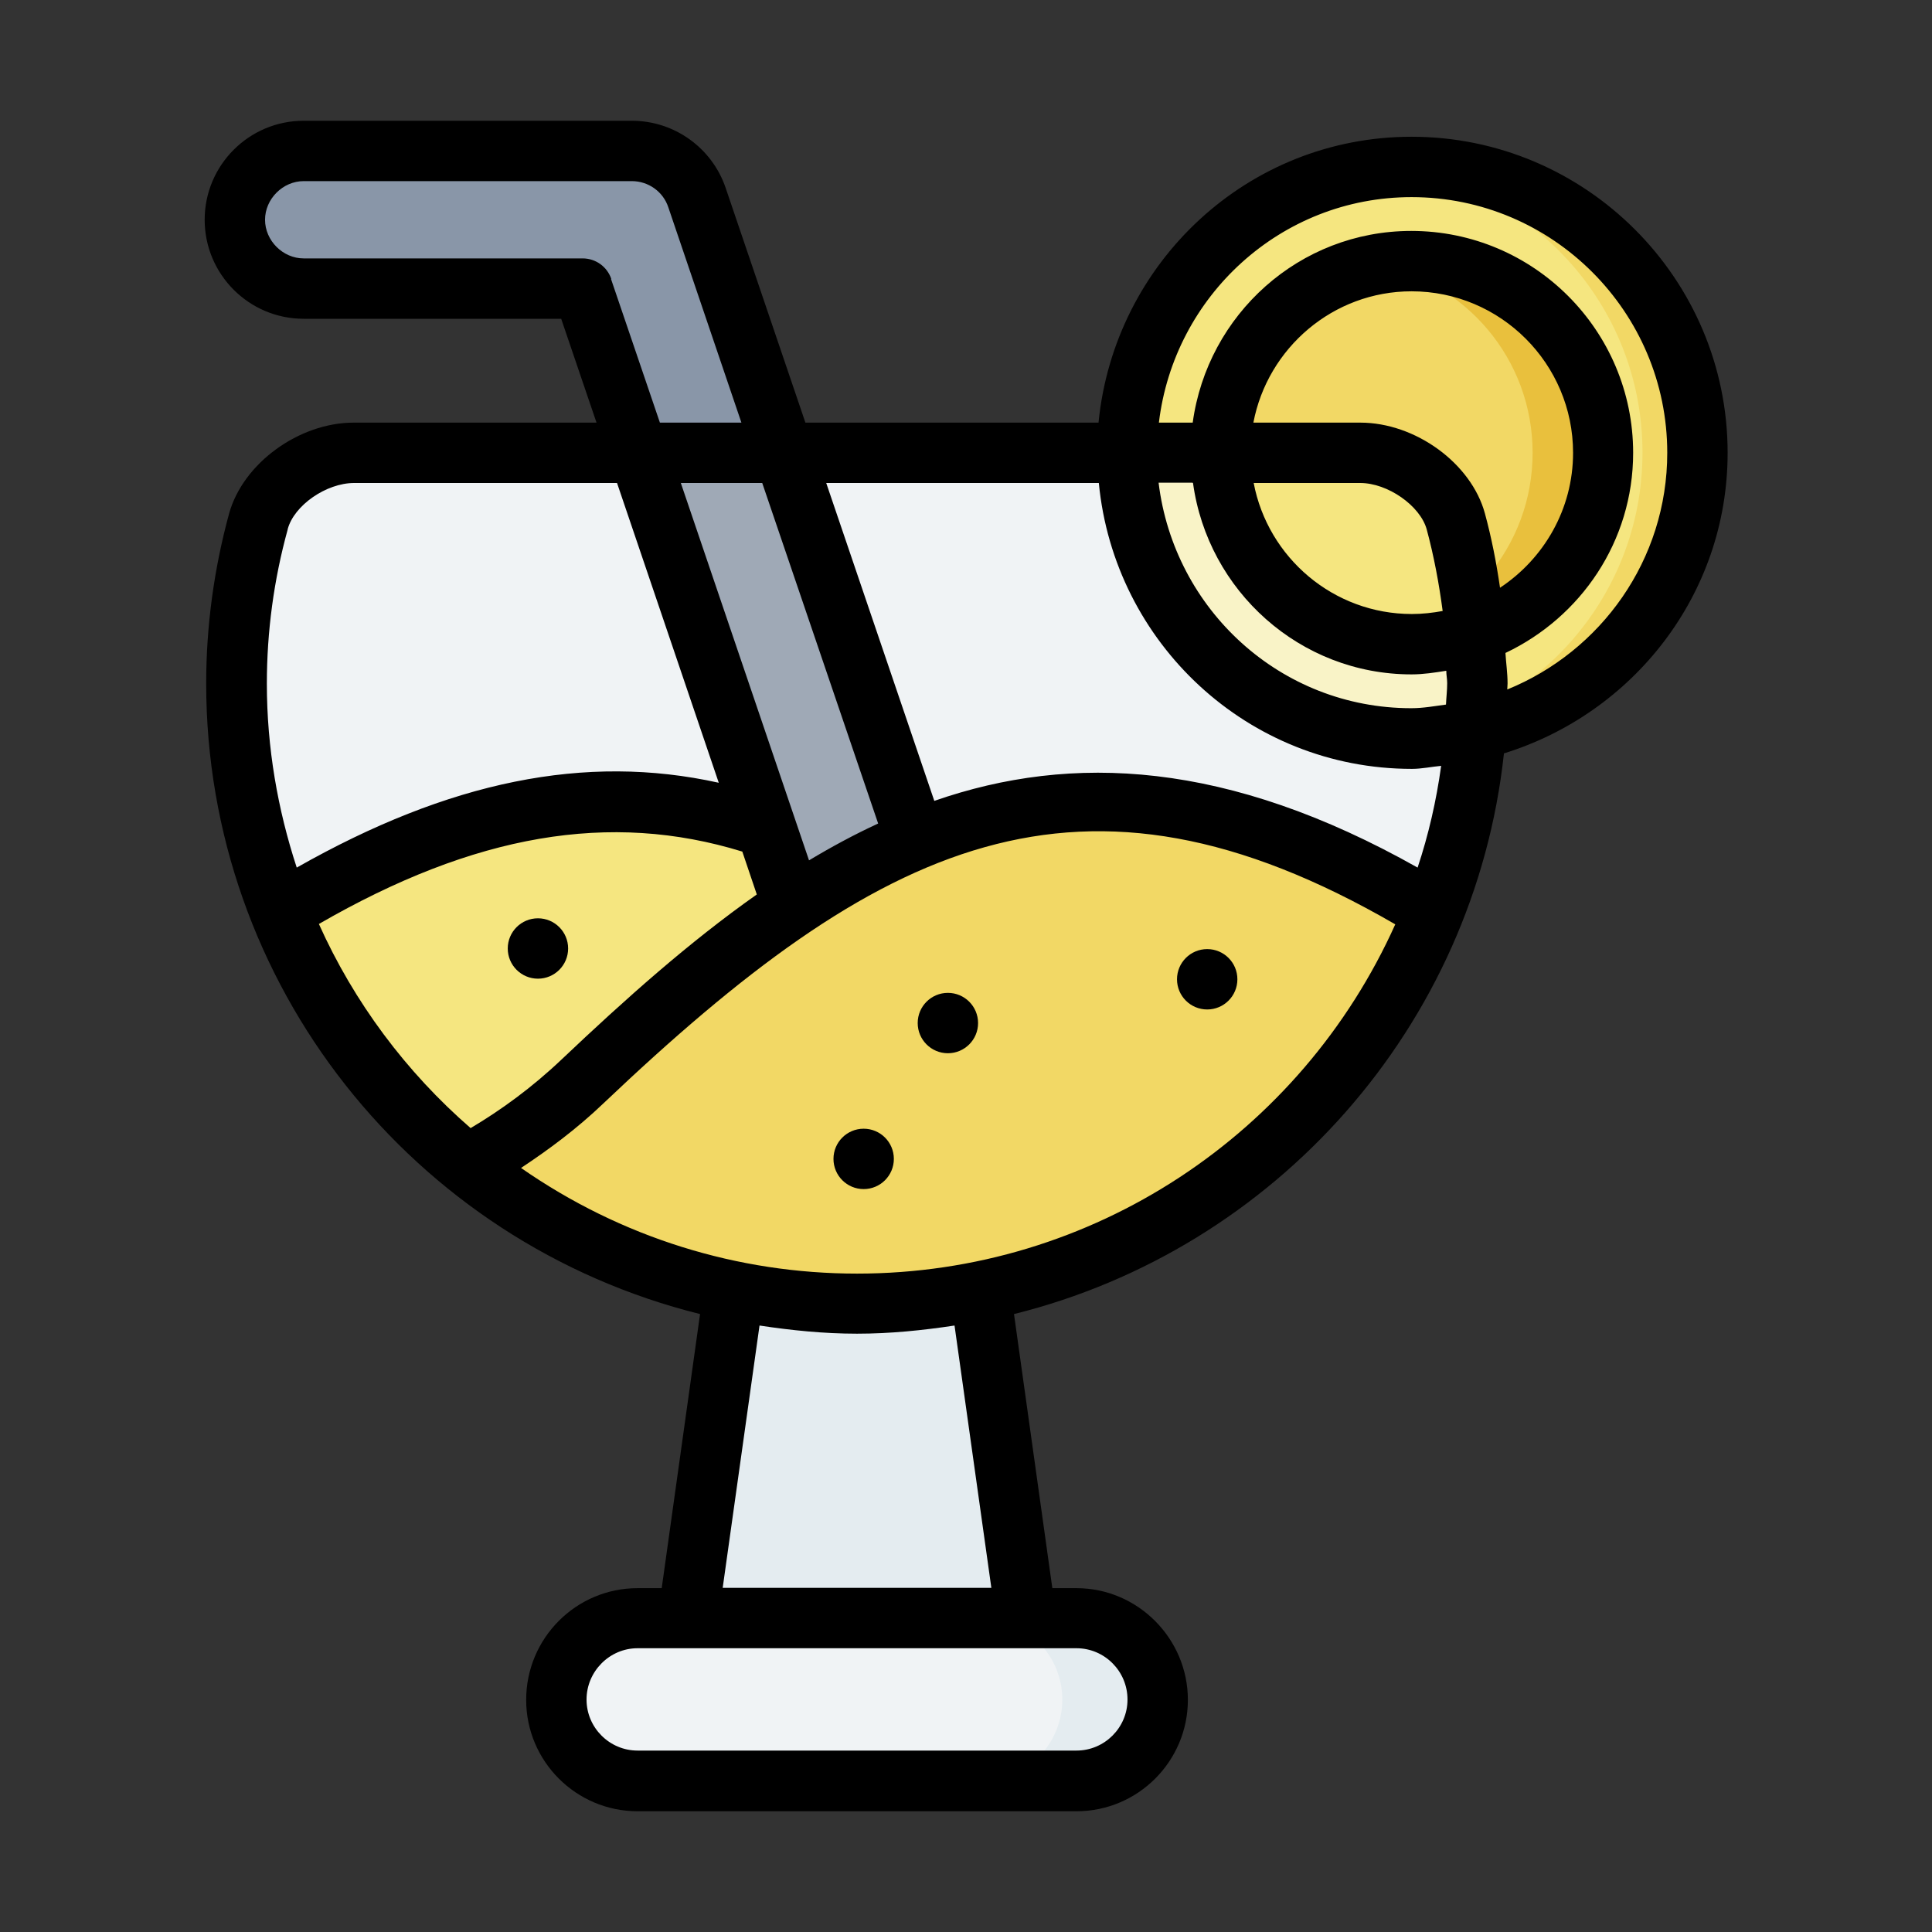
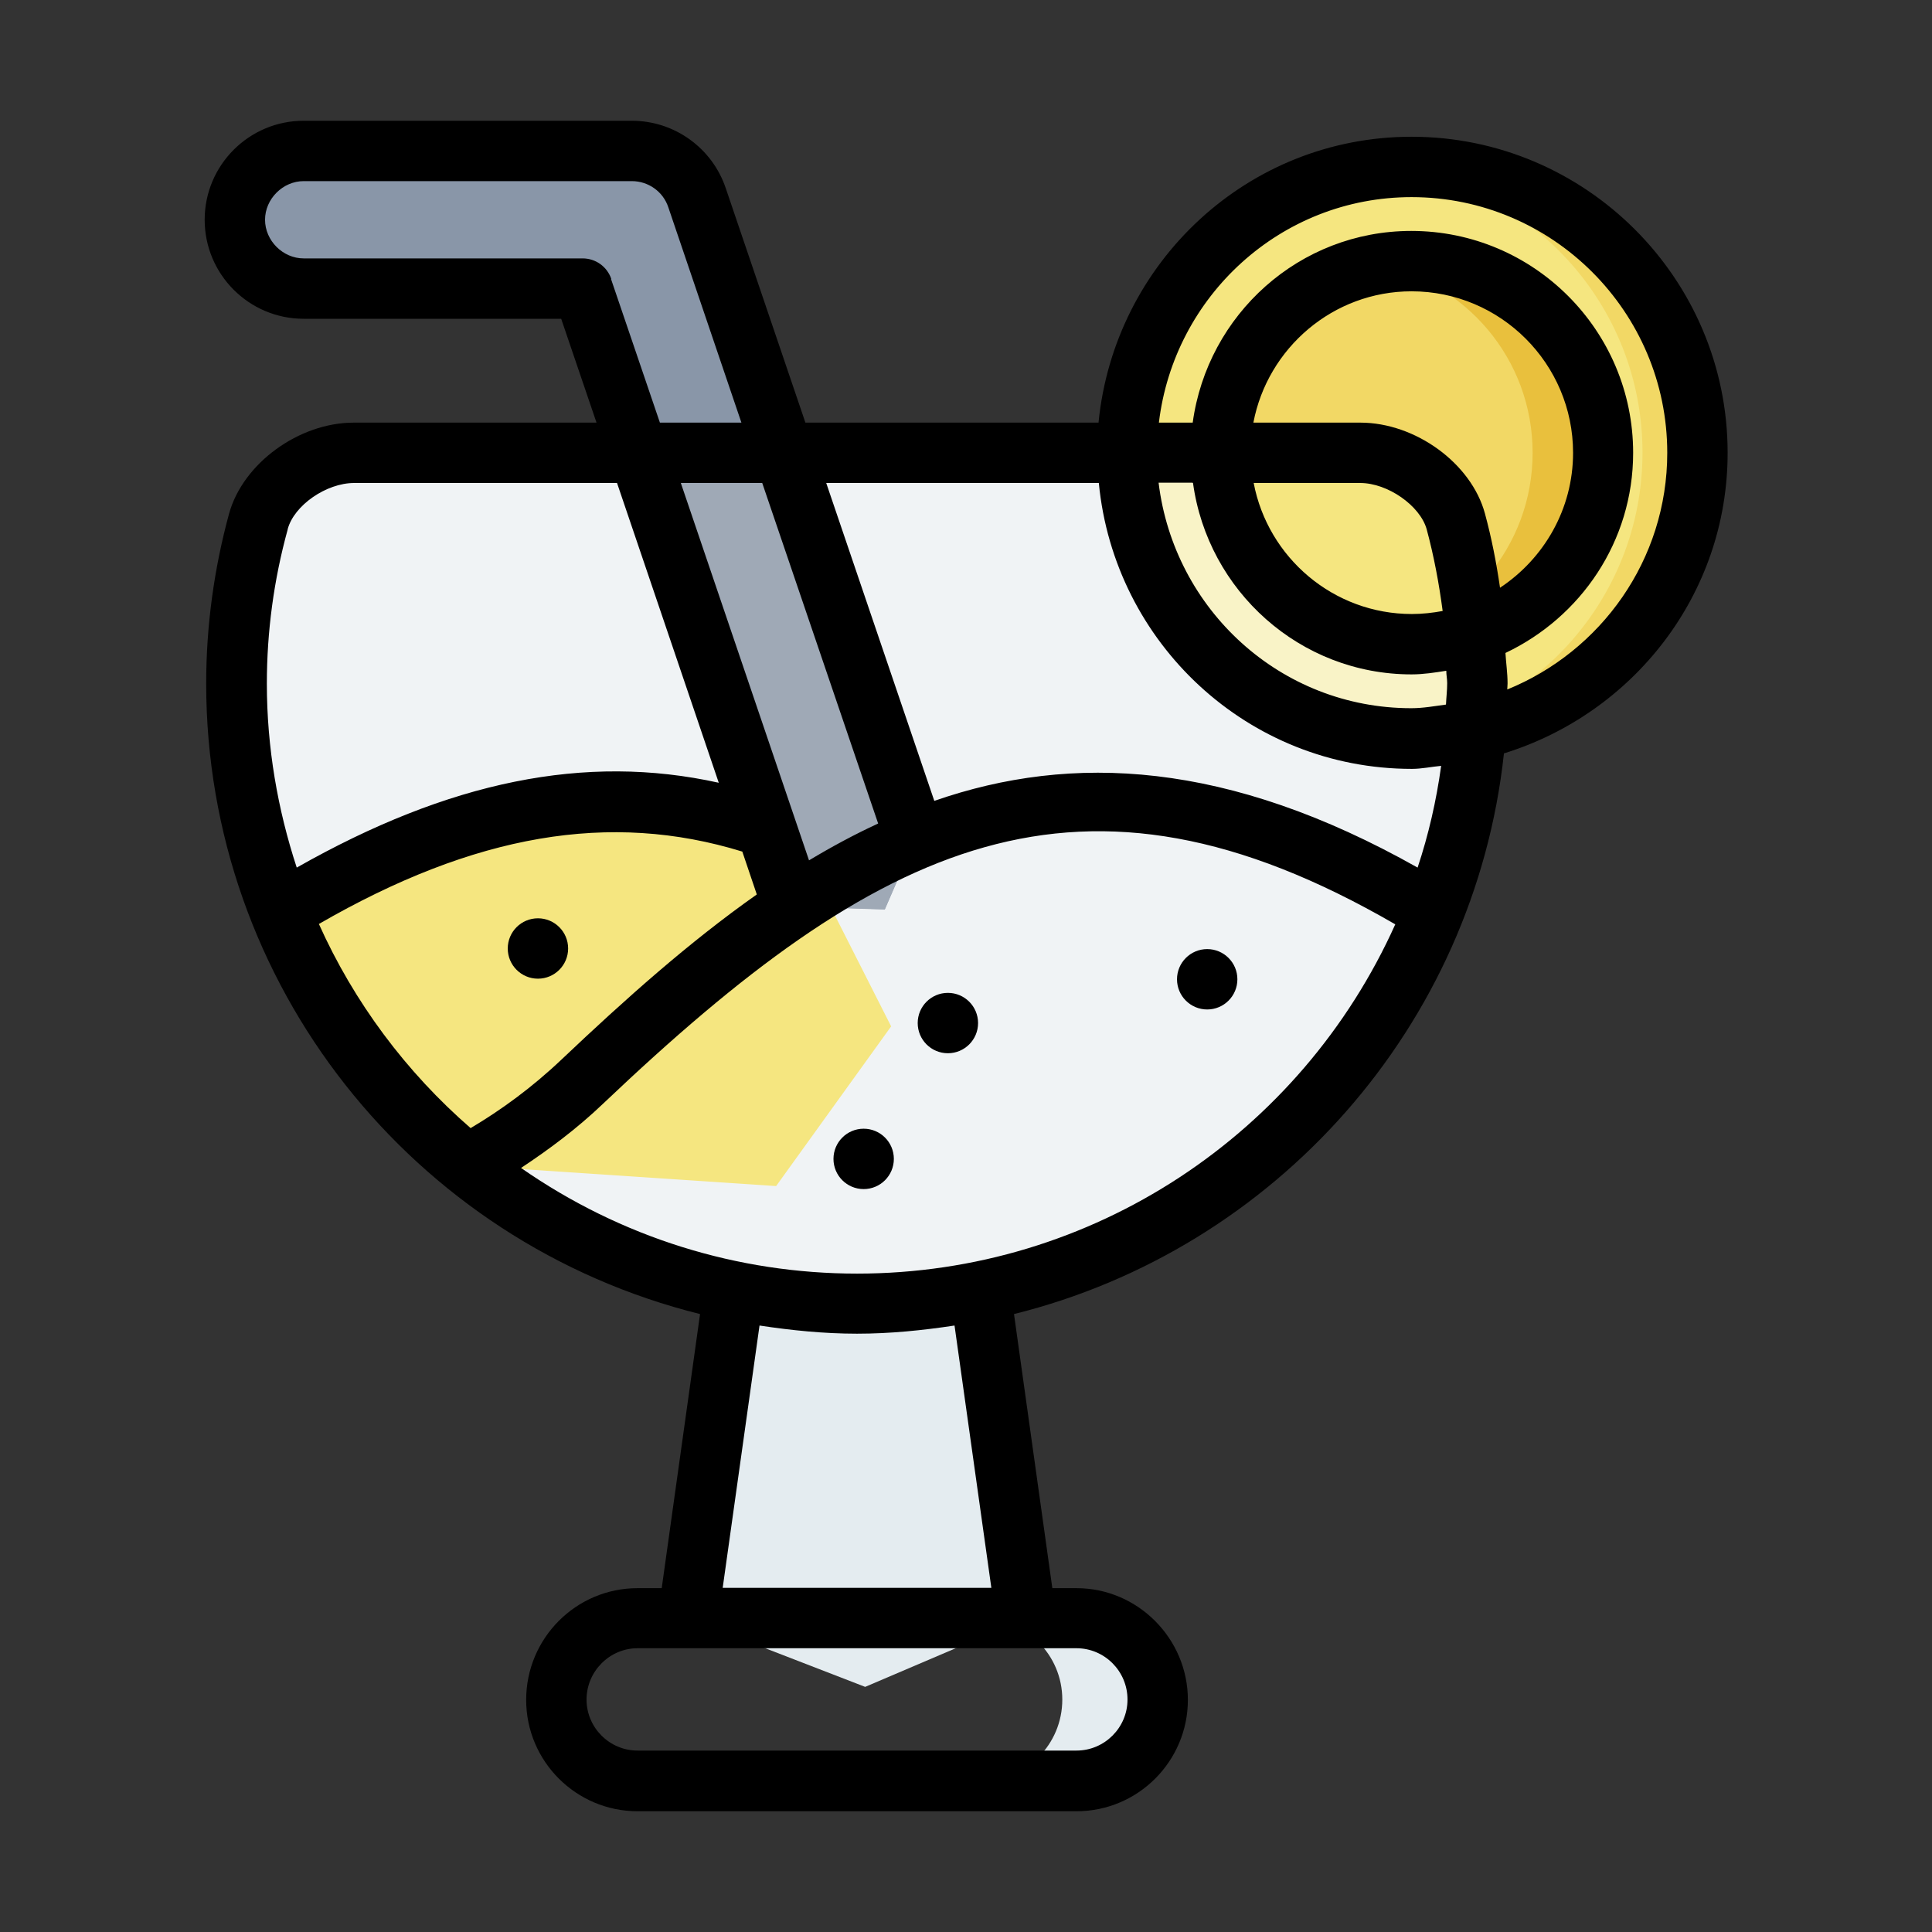
<svg xmlns="http://www.w3.org/2000/svg" width="800px" height="800px" viewBox="0 0 64 64">
  <rect x="0" y="0" width="64" height="64" fill="#333333" stroke="none" />
  <g id="a" />
  <g id="b" />
  <g id="c" />
  <g id="d" />
  <g id="e" />
  <g id="f" />
  <g id="g" />
  <g id="h" />
  <g id="i" />
  <g id="j" />
  <g id="k" />
  <g id="l" />
  <g id="m" />
  <g id="n" />
  <g id="o" />
  <g id="p" />
  <g id="q" />
  <g id="r" />
  <g id="s" />
  <g id="t" />
  <g id="u" />
  <g id="v" />
  <g id="w" />
  <g id="x" />
  <g id="y" />
  <g id="a`" />
  <g id="aa" />
  <g id="ab" />
  <g id="ac" />
  <g id="ad" />
  <g id="ae" />
  <g id="af" />
  <g id="ag" />
  <g id="ah" />
  <g id="ai" />
  <g id="aj" />
  <g id="ak" />
  <g id="al" />
  <g id="am" />
  <g id="an">
    <polygon fill="#e4ecf0" fill-rule="evenodd" points="22.79 53.61 24.31 42.76 28.75 41.44 32.46 42.78 33.98 53.61 28.66 55.88 22.79 53.61" />
-     <path d="M21.12,53.61h14.54c1.49,0,2.69,1.2,2.69,2.7s-1.2,2.69-2.69,2.69h-14.54c-1.49,0-2.69-1.2-2.69-2.69s1.2-2.7,2.69-2.7Z" fill="#f0f3f5" fill-rule="evenodd" />
    <path d="M45.05,15H11.72c-1.32,0-2.81,.99-3.16,2.27-.48,1.75-.72,3.55-.72,5.37,0,11.35,9.2,20.55,20.55,20.55s20.55-9.2,20.55-20.55c0-1.82-.25-3.62-.72-5.37-.35-1.28-1.84-2.27-3.16-2.27Z" fill="#f0f3f5" fill-rule="evenodd" />
    <path d="M27.18,29.44c-1.04-1.32-1.81-2.05-1.81-2.05-1.53-.53-3.11-.82-4.76-.85-.24,0-.47,0-.71,0-3.19,.1-6.65,1.21-10.61,3.63h0c1.31,3.33,3.47,6.23,6.21,8.44l10.21,.68,3.81-5.29-2.32-4.58Z" fill="#f5e680" fill-rule="evenodd" />
    <path d="M10.06,5c-1.26,0-2.28,1.02-2.28,2.28,0,1.26,1.02,2.28,2.28,2.28h9.24l6.96,20.47,3.05,.09,1-2.32L23.09,6.55c-.31-.92-1.18-1.55-2.16-1.55H10.06Z" fill="#8996a8" fill-rule="evenodd" />
    <polygon fill="#9fa9b6" fill-rule="evenodd" points="21.15 15 26.26 30.03 29.31 30.13 30.32 27.81 25.96 15 21.15 15" />
-     <path d="M36.51,26.54c-6.28-.05-11.48,3.83-17.21,9.28-1.3,1.24-2.58,2.15-3.81,2.8,3.53,2.85,8.02,4.56,12.91,4.56,8.68,0,16.1-5.38,19.11-12.99h0c-4.11-2.52-7.7-3.62-10.99-3.65h0Z" fill="#f2d865" fill-rule="evenodd" />
    <path d="M56.22,15c0,5.23-4.24,9.47-9.47,9.47s-9.47-4.24-9.47-9.47,4.24-9.47,9.47-9.47,9.47,4.24,9.47,9.47Z" fill="#f5e680" fill-rule="evenodd" />
    <circle cx="46.76" cy="15" fill="#f2d865" r="6.35" transform="translate(15.01 52.45) rotate(-67.5)" />
    <path d="M32.49,53.61c1.49,0,2.7,1.2,2.7,2.69s-1.2,2.7-2.7,2.7h3.17c1.49,0,2.69-1.2,2.69-2.7s-1.2-2.69-2.69-2.69h-3.17Z" fill="#e4ecf0" fill-rule="evenodd" />
    <path d="M46.76,8.65c-.4,0-.79,.04-1.17,.11,2.95,.55,5.18,3.13,5.18,6.24s-2.23,5.69-5.18,6.24c.38,.07,.77,.11,1.17,.11,3.5,0,6.35-2.84,6.35-6.35s-2.84-6.35-6.35-6.35Z" fill="#e9c03d" fill-rule="evenodd" />
    <path d="M46.76,5.53c-.31,0-.61,.02-.91,.04,4.8,.46,8.56,4.5,8.56,9.42s-3.76,8.96-8.56,9.42c.3,.03,.6,.04,.91,.04,5.23,0,9.47-4.24,9.47-9.47s-4.24-9.47-9.47-9.47Z" fill="#f2d865" fill-rule="evenodd" />
    <path d="M37.29,15c0,5.23,4.24,9.47,9.47,9.47,.73,0,1.43-.08,2.11-.24,.04-.52,.07-1.05,.07-1.59,0-1.82-.25-3.62-.72-5.37-.35-1.28-1.84-2.27-3.16-2.27h-7.76Z" fill="#f9f3c7" fill-rule="evenodd" />
    <path d="M40.41,15c0,3.5,2.84,6.35,6.35,6.35,.74,0,1.45-.13,2.11-.36-.1-1.26-.32-2.5-.65-3.71-.35-1.28-1.84-2.27-3.16-2.27h-4.64Z" fill="#f5e680" fill-rule="evenodd" />
    <path d="M48.71,19.67c-.86,.79-1.93,1.34-3.12,1.57,.38,.07,.77,.11,1.17,.11,.74,0,1.45-.13,2.11-.36-.04-.44-.09-.88-.15-1.32Z" fill="#f2d865" fill-rule="evenodd" />
    <path d="M49.81,24.96c4.28-1.32,7.42-5.26,7.42-9.96,0-5.77-4.7-10.47-10.47-10.47-5.43,0-9.85,4.17-10.37,9.47h-9.71l-2.64-7.77c-.45-1.33-1.7-2.23-3.11-2.23H10.06c-1.81,0-3.28,1.47-3.28,3.28s1.47,3.28,3.28,3.28h8.53l1.17,3.44H11.72c-1.82,0-3.67,1.35-4.13,3.01-.5,1.83-.76,3.73-.76,5.63,0,9.96,6.83,18.52,16.36,20.89l-1.27,9.08h-.8c-2.04,0-3.69,1.66-3.69,3.7s1.66,3.69,3.69,3.69h14.54c2.04,0,3.69-1.66,3.69-3.69s-1.66-3.7-3.69-3.7h-.8l-1.27-9.08c8.65-2.15,15.25-9.52,16.23-18.57Zm-21.42,17.23c-3.95,0-7.81-1.19-11.13-3.5,.92-.61,1.84-1.29,2.73-2.14,9.13-8.67,15.79-11.98,26.23-5.93-3.12,6.94-10.02,11.57-17.83,11.57Zm-5.84-26.19h2.7l3.84,11.28c-.78,.36-1.54,.77-2.29,1.22l-4.25-12.51ZM46.76,6.53c4.67,0,8.47,3.8,8.47,8.47,0,3.55-2.2,6.58-5.3,7.84,0-.07,.01-.13,.01-.2,0-.34-.05-.67-.07-1.01,2.49-1.18,4.23-3.69,4.23-6.63,0-4.05-3.29-7.35-7.35-7.35-3.71,0-6.75,2.77-7.24,6.35h-1.12c.5-4.19,4.04-7.47,8.37-7.47Zm-7.24,9.47c.49,3.57,3.54,6.34,7.24,6.34,.39,0,.77-.06,1.15-.12,0,.14,.03,.27,.03,.41,0,.24-.03,.47-.04,.71-.38,.05-.75,.12-1.15,.12-4.33,0-7.86-3.27-8.37-7.47h1.12Zm9.67,1.01c-.45-1.66-2.3-3.01-4.13-3.01h-3.54c.47-2.47,2.64-4.35,5.24-4.35,2.95,0,5.35,2.4,5.35,5.35,0,1.87-.97,3.51-2.42,4.47-.12-.83-.28-1.65-.5-2.46Zm-4.13-1.01c.91,0,1.98,.75,2.2,1.53,.24,.89,.41,1.8,.53,2.71-.33,.06-.67,.1-1.02,.1-2.6,0-4.77-1.87-5.24-4.34h3.54Zm-8.66,0c.51,5.3,4.94,9.47,10.37,9.47,.33,0,.64-.07,.97-.1-.16,1.16-.42,2.29-.78,3.37-6.28-3.54-11.44-3.8-16.01-2.21l-3.58-10.53h9.03Zm-16.15-6.76c-.14-.41-.52-.68-.95-.68H10.06c-.69,0-1.28-.59-1.28-1.28s.59-1.28,1.28-1.28h10.87c.55,0,1.04,.35,1.21,.87l2.42,7.13h-2.7l-1.62-4.76Zm-10.72,8.29c.21-.79,1.28-1.53,2.2-1.53h8.71l3.37,9.93c-4.42-.98-8.94-.05-13.98,2.81-.63-1.92-.99-3.97-.99-6.09,0-1.73,.23-3.44,.69-5.11Zm1.03,13.08c5.16-2.98,9.65-3.75,14.03-2.4l.48,1.42c-2.23,1.57-4.35,3.46-6.46,5.46-.99,.94-2.01,1.68-3.02,2.28-2.13-1.85-3.86-4.16-5.03-6.77Zm26.79,25.69c0,.93-.76,1.69-1.69,1.69h-14.54c-.93,0-1.69-.76-1.69-1.69s.76-1.7,1.69-1.7h14.54c.93,0,1.69,.76,1.69,1.7Zm-4.52-3.7h-8.89l1.22-8.69c1.06,.16,2.13,.27,3.23,.27s2.17-.11,3.23-.27l1.22,8.69Z" />
    <circle cx="39.99" cy="32.44" r="1" />
    <circle cx="31.4" cy="33.89" r="1" />
    <circle cx="17.82" cy="31.42" r="1" />
    <circle cx="28.61" cy="38.39" r="1" />
  </g>
  <g id="ao" />
  <g id="ap" />
  <g id="aq" />
  <g id="ar" />
  <g id="as" />
  <g id="at" />
  <g id="au" />
  <g id="av" />
  <g id="aw" />
  <g id="ax" />
</svg>